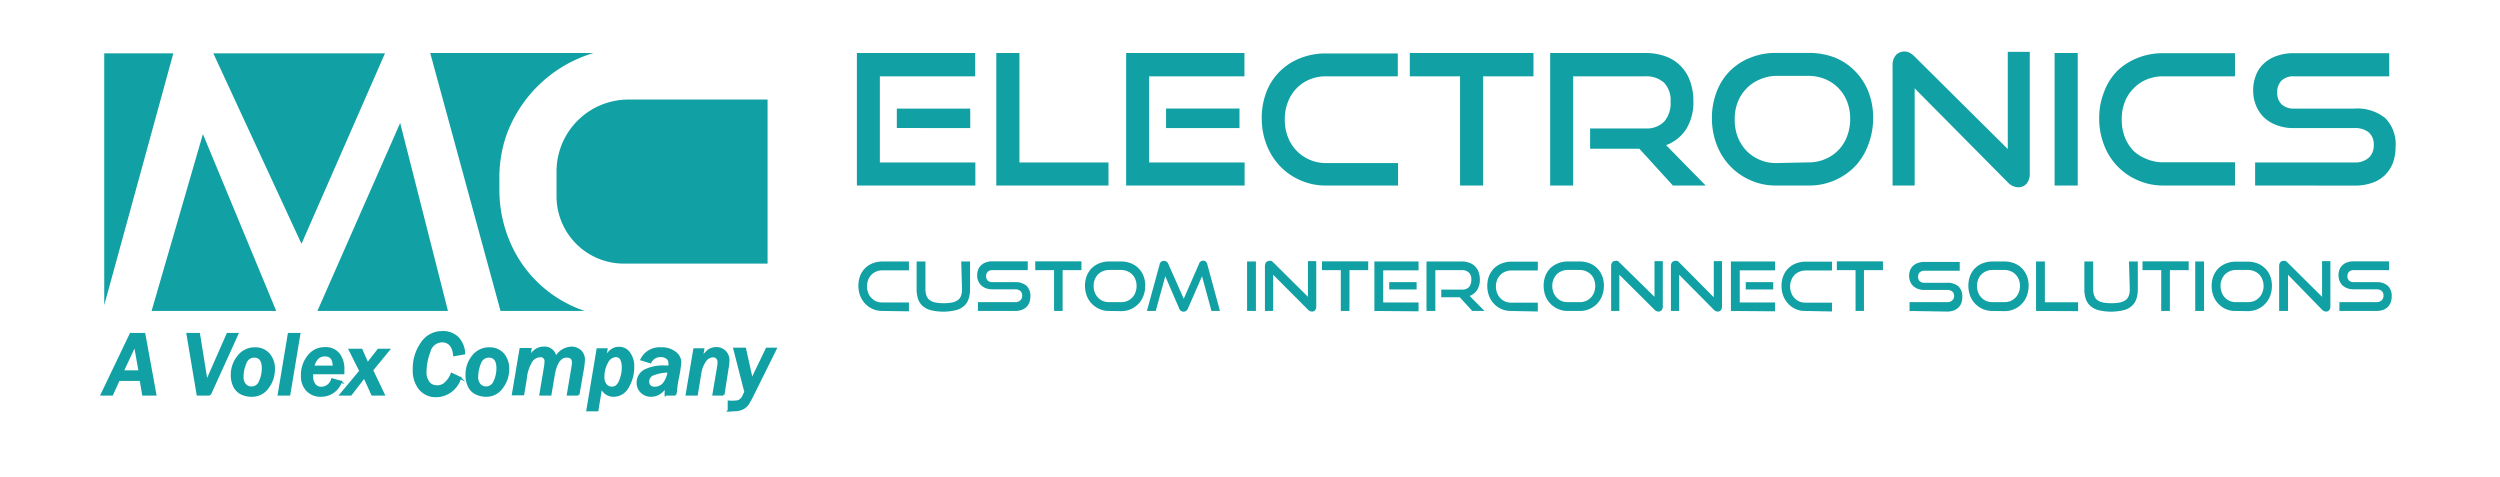
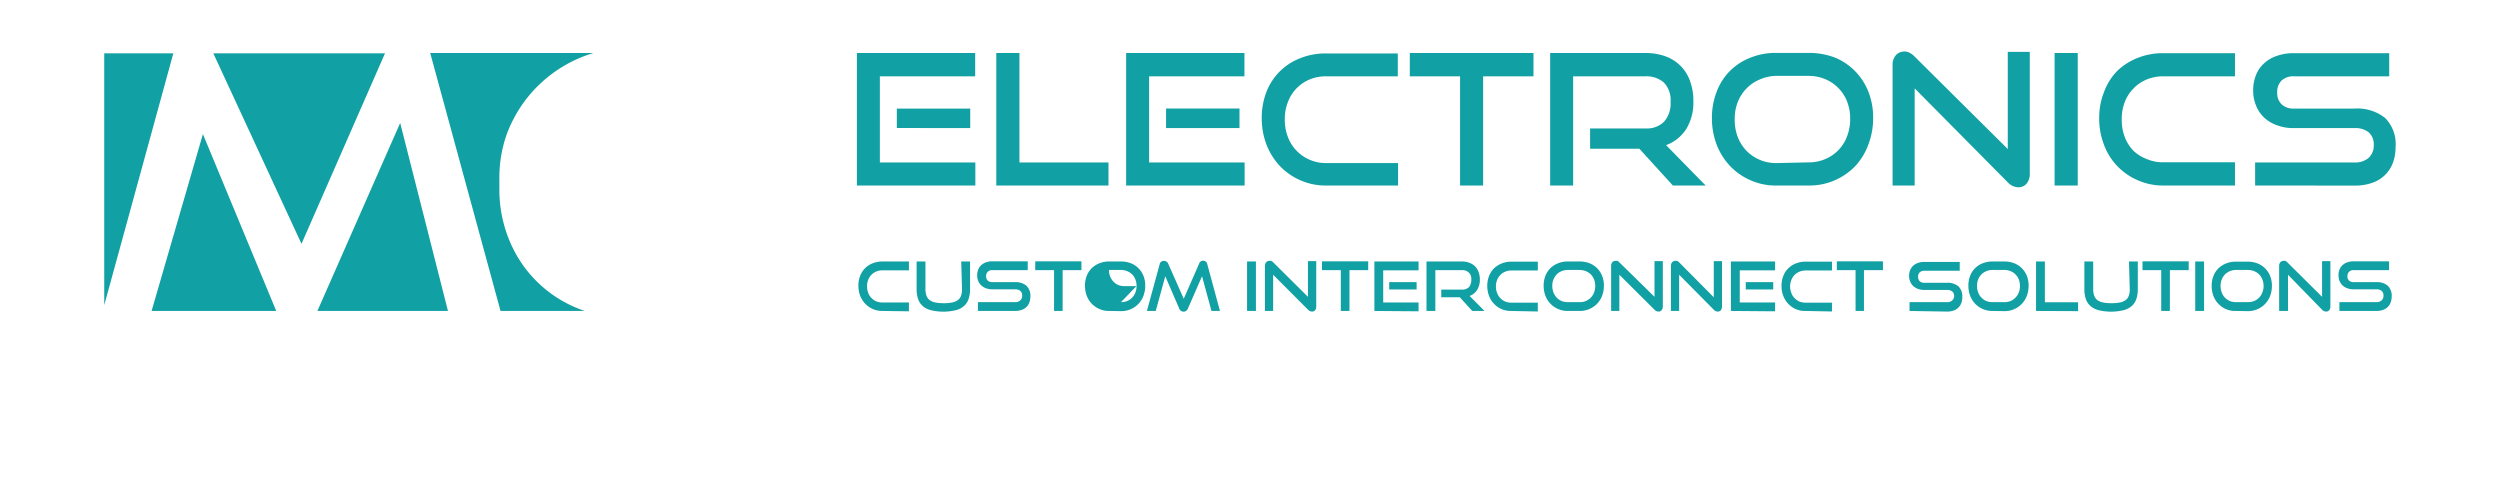
<svg xmlns="http://www.w3.org/2000/svg" fill="none" viewBox="0 0 283 54">
-   <path d="M97 21V6h13.39v2.64H99.6v9.75h10.81V21H97zm4.52-6.51v-2.2h8.31v2.21l-8.31-.01zM112.78 21V6h2.62v12.39h10.08V21h-12.7zm14.7 0V6h13.39v2.64h-10.79v9.75h10.81V21h-13.41zm4.52-6.5v-2.21h8.31v2.21H132zm18.11 6.5a7 7 0 01-2.9-.59 7.094 7.094 0 01-2.31-1.6 7.497 7.497 0 01-1.53-2.43 8.33 8.33 0 01-.54-3 8.115 8.115 0 01.54-3 6.65 6.65 0 013.84-3.8 7.63 7.63 0 012.9-.53h8.12v2.59h-8.12a4.762 4.762 0 00-1.87.36 4.433 4.433 0 00-2.44 2.53 5.143 5.143 0 00-.36 2 5.22 5.22 0 00.36 2c.22.585.561 1.116 1 1.56.419.428.919.768 1.47 1a4.591 4.591 0 001.87.37h8.12V21h-8.15zm15.17 0V8.64h-5.69V6h14v2.64h-5.7V21h-2.61zm24.09 0l-3.79-4.16H180v-2.3h6.25a2.771 2.771 0 002.14-.78 3.148 3.148 0 00.72-2.23 2.88 2.88 0 00-.75-2.18 3 3 0 00-2.11-.71h-8.17V21h-2.6V6h10.77a6.59 6.59 0 012.29.38 4.554 4.554 0 012.78 2.82 6.46 6.46 0 01.37 2.26 5.743 5.743 0 01-.81 3.15 4.631 4.631 0 01-2.28 1.82l4.48 4.57h-3.71zm11.7 0a6.929 6.929 0 01-2.9-.59 7.093 7.093 0 01-2.31-1.6 7.336 7.336 0 01-1.53-2.43 8.33 8.33 0 01-.54-3 8.115 8.115 0 01.54-3A6.66 6.66 0 01195.86 8a6.777 6.777 0 012.31-1.48 7.6 7.6 0 012.9-.53h3.65a8.22 8.22 0 013 .53A6.799 6.799 0 01210 8.06a6.921 6.921 0 011.5 2.32c.372.956.556 1.975.54 3a8.335 8.335 0 01-.55 3 7.178 7.178 0 01-1.49 2.44 7.21 7.21 0 01-5.28 2.18h-3.65zm3.65-2.62a4.689 4.689 0 001.89-.37 4.461 4.461 0 002.48-2.58 5.42 5.42 0 00.35-2 5.293 5.293 0 00-.35-1.94 4.514 4.514 0 00-2.5-2.54 4.86 4.86 0 00-1.89-.36h-3.65a4.76 4.76 0 00-1.85.41c-.556.23-1.059.57-1.48 1a4.612 4.612 0 00-1 1.53 5.316 5.316 0 00-.35 2 5.42 5.42 0 00.35 2 4.76 4.76 0 001 1.56 4.657 4.657 0 003.35 1.37l3.65-.08zM216.74 10v11h-2.5V7.4a1.689 1.689 0 01.36-1.14 1.308 1.308 0 011.54-.3c.208.105.397.243.56.41l10.58 10.5v-11h2.49v13.76a1.71 1.71 0 01-.36 1.16 1.208 1.208 0 01-.94.41 1.677 1.677 0 01-1.19-.56L216.74 10zm15.84 11V6h2.62v15h-2.62zm12.33 0a7 7 0 01-2.9-.59 6.993 6.993 0 01-3.83-4 8.12 8.12 0 01-.55-3 7.914 7.914 0 01.55-3A6.637 6.637 0 01239.7 8a7.006 7.006 0 012.3-1.45 7.668 7.668 0 012.9-.53h8.1v2.62h-8.13A4.79 4.79 0 00243 9a4.31 4.31 0 00-1.47 1 4.446 4.446 0 00-1 1.53 5.316 5.316 0 00-.35 2 5.42 5.42 0 00.35 2 4.588 4.588 0 001 1.56c.427.395.926.704 1.47.91a4.621 4.621 0 001.87.37H253V21h-8.09zm10.37 0v-2.61h11.24a2.31 2.31 0 001.62-.53 1.87 1.87 0 00.57-1.43 1.79 1.79 0 00-.57-1.45 2.45 2.45 0 00-1.62-.48h-6.89a5.23 5.23 0 01-1.9-.33 4.152 4.152 0 01-1.45-.88 3.904 3.904 0 01-.9-1.35 4.374 4.374 0 01-.32-1.71 4.549 4.549 0 01.3-1.68c.185-.506.487-.962.88-1.33a4.004 4.004 0 011.46-.88 5.71 5.71 0 012-.32h10.76v2.62h-10.78a1.94 1.94 0 00-1.41.48 1.817 1.817 0 00-.49 1.35 1.764 1.764 0 00.5 1.34 1.93 1.93 0 001.38.48h6.86a5.05 5.05 0 013.48 1.07 4.179 4.179 0 011.18 3.26 5.181 5.181 0 01-.28 1.75 3.782 3.782 0 01-2.32 2.31 5.859 5.859 0 01-2.06.33L255.28 21zM99.94 35.2a2.65 2.65 0 01-2-.82 2.772 2.772 0 01-.57-.9 3.25 3.25 0 01-.2-1.14 3.1 3.1 0 01.2-1.12 2.461 2.461 0 011.43-1.42 3 3 0 011.09-.2h3v1h-3a1.75 1.75 0 00-.7.14 1.62 1.62 0 00-.91.94c-.09.232-.135.48-.13.73-.004.25.04.497.13.73a1.5 1.5 0 00.36.58c.155.166.342.299.55.39.222.09.46.135.7.13h3v1l-2.95-.04zm8.87-5.6h1v3.13c.006.384-.052.765-.17 1.13a1.81 1.81 0 01-.53.79c-.271.23-.593.392-.94.47a6.07 6.07 0 01-2.77 0 2.251 2.251 0 01-.94-.47 1.9 1.9 0 01-.53-.79 3.495 3.495 0 01-.17-1.13V29.6h1v3.13c-.004.245.033.488.11.72.064.195.182.369.34.5.183.138.395.234.62.28.329.068.664.098 1 .09.336.008.671-.022 1-.09a1.67 1.67 0 00.63-.28c.158-.131.276-.305.34-.5.073-.233.107-.476.1-.72l-.09-3.13zm1.89 5.6v-1h4.2a.808.808 0 00.6-.2.683.683 0 00.21-.53.668.668 0 00-.21-.54.9.9 0 00-.6-.18h-2.58a1.998 1.998 0 01-.71-.12 1.632 1.632 0 01-.54-.33 1.509 1.509 0 01-.45-1.15 1.584 1.584 0 01.11-.62c.067-.191.18-.363.33-.5.155-.146.339-.259.54-.33a2.13 2.13 0 01.74-.12h4v1h-4a.696.696 0 00-.52.18.665.665 0 00-.19.51.64.64 0 00.19.5.77.77 0 00.51.17h2.57a1.88 1.88 0 011.29.4 1.568 1.568 0 01.45 1.22 2 2 0 01-.11.66 1.463 1.463 0 01-.32.52c-.158.15-.345.265-.55.34a2.2 2.2 0 01-.76.12h-4.2zm8.62 0v-4.62h-2.13v-1h5.23v1h-2.13v4.62h-.97zm6.22 0c-.372.005-.74-.07-1.08-.22a2.655 2.655 0 01-1.44-1.5 3.26 3.26 0 01-.2-1.14 3.104 3.104 0 01.2-1.12c.13-.325.324-.62.57-.87a2.69 2.69 0 01.87-.55 2.922 2.922 0 011.08-.2h1.36c.379-.004.756.064 1.11.2a2.518 2.518 0 011.43 1.43c.139.353.207.73.2 1.11a3.26 3.26 0 01-.2 1.14A2.643 2.643 0 01128 35a2.642 2.642 0 01-1.1.22l-1.36-.02zm1.36-1a1.66 1.66 0 001.27-.52c.16-.166.282-.363.36-.58.09-.233.134-.48.13-.73a2.021 2.021 0 00-.13-.73 1.682 1.682 0 00-.36-.57 1.755 1.755 0 00-.56-.37 1.83 1.83 0 00-.71-.14h-1.36a1.78 1.78 0 00-.7.14 1.62 1.62 0 00-.55.37 1.848 1.848 0 00-.49 1.3c-.004.25.04.497.13.73.081.215.204.412.36.58.155.166.342.299.55.39.222.09.46.134.7.13h1.36zm10.24 1l-1.07-3.93-1.59 3.64a.633.633 0 01-.2.27.44.44 0 01-.3.1.518.518 0 01-.5-.37l-1.57-3.64-1.08 3.93h-1l1.44-5.27a.468.468 0 01.49-.4c.104 0 .205.032.29.09.092.06.162.147.2.25l1.75 3.95 1.73-3.95a.479.479 0 01.94.06l1.43 5.27h-.96zm4.03 0v-5.6h1v5.6h-1zm2.95-4.1v4.1h-.93v-5.08a.65.65 0 01.14-.43.471.471 0 01.36-.16.502.502 0 01.21 0 .69.69 0 01.21.15l3.95 3.92v-4.04h.94v5.13a.651.651 0 01-.13.43.454.454 0 01-.35.15.634.634 0 01-.45-.21l-3.95-3.96zm7.66 4.1v-4.62h-2.13v-1h5.23v1h-2.12v4.62h-.98zm3.8 0v-5.6h5v1h-4v3.64h4v1l-5-.04zm1.68-2.43v-.83h3.1v.83h-3.1zm9.4 2.43l-1.41-1.55h-2.1v-.87h2.33a1.065 1.065 0 00.81-.28 1.26 1.26 0 00.26-.84.996.996 0 00-.28-.81 1.076 1.076 0 00-.79-.27h-3v4.62h-1v-5.6h4c.294-.005.585.046.86.15.239.087.457.224.64.4.177.187.313.408.4.65.095.27.142.554.14.84.011.415-.096.824-.31 1.18a1.7 1.7 0 01-.85.68l1.69 1.7h-1.39zm4.34 0a2.58 2.58 0 01-1.873-.803 2.635 2.635 0 01-.567-.897 3.26 3.26 0 01-.2-1.14 3.104 3.104 0 01.2-1.12c.13-.325.324-.62.57-.87a2.78 2.78 0 01.87-.55 2.922 2.922 0 011.08-.2h3v1h-3a1.78 1.78 0 00-.7.14 1.62 1.62 0 00-.55.37 1.848 1.848 0 00-.49 1.3c-.004.25.04.497.13.73.081.215.204.412.36.58.155.166.342.299.55.39.222.09.46.134.7.13h3v1L171 35.2zm6.46 0c-.372.005-.74-.07-1.08-.22a2.655 2.655 0 01-1.44-1.5 3.26 3.26 0 01-.2-1.14 3.104 3.104 0 01.2-1.12c.13-.325.324-.62.57-.87a2.69 2.69 0 01.87-.55 2.922 2.922 0 011.08-.2h1.36c.379-.004.756.064 1.11.2a2.503 2.503 0 011.43 1.43c.139.353.207.73.2 1.11a3.26 3.26 0 01-.2 1.14 2.642 2.642 0 01-1.44 1.5 2.642 2.642 0 01-1.1.22h-1.36zm1.36-1a1.657 1.657 0 001.27-.52c.16-.166.282-.363.36-.58.09-.233.134-.48.13-.73a1.98 1.98 0 00-.13-.73 1.682 1.682 0 00-.36-.57 1.755 1.755 0 00-.56-.37 1.83 1.83 0 00-.71-.14h-1.36a1.784 1.784 0 00-.7.14 1.62 1.62 0 00-.55.37 1.848 1.848 0 00-.49 1.3c-.004.25.04.497.13.73.082.215.204.412.36.58.155.166.342.299.55.39.222.09.46.134.7.13h1.36zm4.49-3.1v4.1h-.93v-5.08a.651.651 0 01.13-.43.47.47 0 01.37-.16.538.538 0 01.21 0c.074.04.142.09.2.15l4 3.92v-4.04h.94v5.13a.65.65 0 01-.14.43.455.455 0 01-.35.15.636.636 0 01-.45-.21l-3.98-3.96zm6.77 0v4.1h-.93v-5.08a.651.651 0 01.13-.43.47.47 0 01.37-.16.462.462 0 01.2 0 .69.69 0 01.21.15l3.94 3.97v-4.09h.93v5.13a.651.651 0 01-.13.43.454.454 0 01-.35.15.625.625 0 01-.45-.21l-3.92-3.96zm5.86 4.1v-5.6h5v1h-4v3.64h4v1l-5-.04zm1.68-2.43v-.83h3.11v.83h-3.11zm6.76 2.43a2.581 2.581 0 01-1.08-.2 2.611 2.611 0 01-.86-.6 2.777 2.777 0 01-.57-.9 3 3 0 01-.2-1.14c-.008-.383.06-.764.2-1.12a2.472 2.472 0 011.43-1.42 2.922 2.922 0 011.08-.2h3v1h-3a1.74 1.74 0 00-.69.14 1.62 1.62 0 00-.91.94c-.094.232-.142.48-.14.73-.001.25.047.498.14.73.074.218.197.417.36.58.153.168.341.301.55.39.219.09.454.134.69.13h3v1l-3-.06zm5.67 0v-4.62h-2.12v-1h5.22v1H211v4.62h-.95zm6.11 0v-1h4.19a.822.822 0 00.65-.2.683.683 0 00.21-.53.665.665 0 00-.21-.47.91.91 0 00-.61-.18h-2.57a2.004 2.004 0 01-.71-.12 1.632 1.632 0 01-.54-.33 1.39 1.39 0 01-.34-.51 1.614 1.614 0 01-.12-.64 1.8 1.8 0 01.11-.62c.074-.188.186-.358.33-.5a1.58 1.58 0 01.55-.33 2.09 2.09 0 01.74-.12h4v1h-4a.74.74 0 00-.53.18.687.687 0 00-.18.51.656.656 0 00.19.5.73.73 0 00.51.17h2.56c.468-.03.931.112 1.3.4a1.556 1.556 0 01.44 1.22 2 2 0 01-.1.66 1.482 1.482 0 01-.33.52 1.47 1.47 0 01-.54.34 2.22 2.22 0 01-.77.12l-4.23-.07zm9.38 0a2.66 2.66 0 01-2.52-1.72 3.26 3.26 0 01-.2-1.14 3.104 3.104 0 01.2-1.12 2.458 2.458 0 011.43-1.42 2.999 2.999 0 011.09-.2h1.36c.379-.002.755.066 1.11.2a2.516 2.516 0 011.43 1.43c.134.354.202.73.2 1.11a3.26 3.26 0 01-.2 1.14A2.643 2.643 0 01228 35a2.642 2.642 0 01-1.1.22l-1.36-.02zm1.36-1c.243.004.484-.04.71-.13a1.67 1.67 0 00.55-.39c.163-.165.289-.363.37-.58.09-.233.134-.48.13-.73a2.021 2.021 0 00-.13-.73 1.711 1.711 0 00-.37-.57 1.62 1.62 0 00-.55-.37 1.827 1.827 0 00-.71-.14h-1.36a1.747 1.747 0 00-.7.14 1.62 1.62 0 00-.91.94c-.091.232-.135.48-.13.73-.004.25.04.497.13.73.074.218.197.417.36.58.155.166.342.299.55.39.222.09.46.135.7.13h1.36zm3.58 1v-5.6h1v4.62h3.76v1l-4.76-.02zM241 29.6h1v3.13c.006.384-.052.765-.17 1.13a1.81 1.81 0 01-.53.79c-.27.23-.593.392-.94.47a6.07 6.07 0 01-2.77 0 2.251 2.251 0 01-.94-.47 1.9 1.9 0 01-.53-.79 3.495 3.495 0 01-.17-1.13V29.6h1v3.13c-.004.245.033.488.11.72.064.193.178.365.33.5.188.136.403.232.63.28.329.068.664.098 1 .09.336.008.671-.022 1-.09a1.67 1.67 0 00.63-.28c.158-.131.276-.305.34-.5.073-.233.107-.476.1-.72L241 29.6zm3.65 5.6v-4.62h-2.12v-1h5.23v1h-2.13v4.62h-.98zm3.85 0v-5.6h1v5.6h-1zm4.61 0a2.579 2.579 0 01-1.983-.803 2.635 2.635 0 01-.567-.897 3.259 3.259 0 01-.2-1.14 3.104 3.104 0 01.2-1.12c.13-.325.324-.62.57-.87a2.78 2.78 0 01.87-.55 2.924 2.924 0 011.08-.2h1.36c.379-.004.756.064 1.11.2a2.503 2.503 0 011.43 1.43c.139.353.207.73.2 1.11a3.26 3.26 0 01-.2 1.14c-.13.334-.324.64-.57.9a2.547 2.547 0 01-.87.6 2.64 2.64 0 01-1.1.22l-1.33-.02zm1.36-1c.243.004.484-.04.71-.13.211-.091.401-.224.56-.39.16-.166.282-.363.36-.58.093-.232.141-.48.14-.73a2.005 2.005 0 00-.14-.73 1.682 1.682 0 00-.36-.57c-.16-.16-.35-.286-.56-.37a1.83 1.83 0 00-.71-.14h-1.36a1.782 1.782 0 00-.7.14 1.722 1.722 0 00-.55.37 1.848 1.848 0 00-.49 1.3c-.004.25.04.497.13.73a1.654 1.654 0 001.61 1.1h1.36zm4.53-3.1v4.1h-1v-5.08a.651.651 0 01.13-.43.47.47 0 01.37-.16.538.538 0 01.21 0c.074.04.142.09.2.15l3.95 3.92v-4.04h.94v5.13a.65.65 0 01-.14.43.434.434 0 01-.35.15.636.636 0 01-.45-.21L259 31.1zm5.82 4.1v-1H269a.808.808 0 00.6-.2.683.683 0 00.21-.53.668.668 0 00-.21-.54.9.9 0 00-.6-.18h-2.58a1.998 1.998 0 01-.71-.12 1.632 1.632 0 01-.54-.33 1.509 1.509 0 01-.34-.51 1.814 1.814 0 01-.11-.64 1.584 1.584 0 01.11-.62c.067-.191.18-.363.33-.5.153-.148.338-.261.54-.33a2.13 2.13 0 01.74-.12h4v1h-4a.704.704 0 00-.52.18.665.665 0 00-.19.51.64.64 0 00.19.5.77.77 0 00.51.17H269a1.88 1.88 0 011.29.4 1.568 1.568 0 01.45 1.22 2 2 0 01-.11.66 1.463 1.463 0 01-.32.52c-.158.15-.345.265-.55.34a2.2 2.2 0 01-.76.12h-4.18zm-198.62 0h-9.54L48.7 6h18.48a15.06 15.06 0 00-9.83 9.23 14.712 14.712 0 00-.82 5.06v1a15 15 0 001.76 7.26 14 14 0 007.91 6.65zm-15.49 0H35.93l9.37-21.28 5.41 21.28zM19.62 6.04l-7.82 28.5V6.04h7.82zm23.96 0L34.13 27.6 24.15 6.04h19.43zM31.27 35.2H17.16l5.81-20.02 8.3 20.02z" fill="#11A0A3" />
-   <path d="M86.89 11.27v18.57H70.64A7.62 7.62 0 0163 22.22v-2.81a8.14 8.14 0 018.14-8.14h15.75z" fill="#11A0A3" />
-   <path d="M17.58 44.66h-1.37L15.93 43h-2.49l-.76 1.66h-1.16l3.28-6.85h1.53l1.25 6.85zm-1.77-2.61l-.53-3-1.41 3h1.94zm7.94 2.61h-1.37l-1.15-6.85h1.29l.87 5.41 2.38-5.41h1.09l-3.11 6.85zm4.69.13a2.488 2.488 0 01-1.1-.25 1.739 1.739 0 01-.81-.8 2.85 2.85 0 01-.28-1.29 3.28 3.28 0 01.75-2.12 2.318 2.318 0 011.88-.89 2.001 2.001 0 011.53.64A2.5 2.5 0 0131 41.8a3.43 3.43 0 01-.68 2.05 2.151 2.151 0 01-1.88.94zm0-.92a1 1 0 001-.7 3.46 3.46 0 00.32-1.48c0-.89-.34-1.33-1-1.33a1.07 1.07 0 00-1 .76 3.918 3.918 0 00-.31 1.51 1.28 1.28 0 00.3.94 1 1 0 00.7.3h-.01zm4.3.79h-1.18l1.14-6.85h1.18l-1.14 6.85zm5.84-1.44a2.35 2.35 0 01-2.23 1.57 2.06 2.06 0 01-1.58-.62 2.28 2.28 0 01-.58-1.64 3.38 3.38 0 01.73-2.21 2.27 2.27 0 011.86-.9 1.88 1.88 0 011.55.65 2.73 2.73 0 01.53 1.77v.4h-3.53a2.77 2.77 0 000 .38c-.02.333.08.663.28.93a.92.92 0 00.79.35 1.29 1.29 0 001.2-.95l.98.27zm-.79-1.71c0-.86-.33-1.29-1-1.29-.67 0-1.14.43-1.34 1.29h2.34zm5.64 3.15h-1.28l-.91-2-1.54 2h-1.12L40.8 42l-1.2-2.4h1.31l.7 1.58 1.23-1.58H44l-1.89 2.3 1.32 2.76zm8.65-1.88a2.87 2.87 0 01-2.71 2.06 2.32 2.32 0 01-1.82-.8 3.23 3.23 0 01-.7-2.2 4.93 4.93 0 01.9-3 2.73 2.73 0 012.31-1.24 2.38 2.38 0 011.74.63c.45.481.71 1.11.73 1.77l-1.11.2c-.1-1-.56-1.57-1.39-1.57a1.51 1.51 0 00-1.43 1.18 6.316 6.316 0 00-.44 2.25c-.036.451.096.9.37 1.26a1.17 1.17 0 00.94.42 1.31 1.31 0 001-.41c.295-.278.52-.62.66-1l.95.45zM55 44.79c-.377 0-.75-.085-1.09-.25a1.66 1.66 0 01-.81-.8 2.73 2.73 0 01-.28-1.29 3.28 3.28 0 01.72-2.12 2.298 2.298 0 011.88-.89 1.999 1.999 0 011.52.64 2.5 2.5 0 01.58 1.72c0 .74-.242 1.46-.69 2.05a2.13 2.13 0 01-1.83.94zm0-.92a1.06 1.06 0 001-.7c.21-.465.319-.97.32-1.48 0-.89-.34-1.33-1-1.33a1.07 1.07 0 00-1 .76 3.921 3.921 0 00-.31 1.51 1.28 1.28 0 00.3.94 1 1 0 00.69.3zm10.47.79h-1.18l.52-3.09c.032-.175.052-.352.06-.53 0-.45-.24-.68-.72-.68-.74 0-1.23.69-1.47 2.06l-.38 2.24h-1.12l.5-3a4.46 4.46 0 00.08-.71.55.55 0 00-.62-.63 1.26 1.26 0 00-.93.47 4.5 4.5 0 00-.7 2.08l-.29 1.76h-1.15l.86-5.11h1.12l-.19 1.14c.135-.37.37-.696.68-.94a1.56 1.56 0 011-.36 1.228 1.228 0 011.34 1.21 2.11 2.11 0 011.81-1.21c.37-.007.728.13 1 .38a1.31 1.31 0 01.4 1c-.015.335-.052.67-.11 1l-.51 2.92zm2.15 1.78H66.5l1.15-6.89h1l-.18 1.06c.42-.82.95-1.23 1.59-1.23a1.38 1.38 0 011.16.59 2.48 2.48 0 01.45 1.57 4.36 4.36 0 01-.6 2.25 1.81 1.81 0 01-1.58 1 1.42 1.42 0 01-1.43-1.05l-.44 2.7zm1.67-2.55c.39 0 .69-.25.9-.74a3.92 3.92 0 00.32-1.53c0-.88-.27-1.32-.8-1.32a1.18 1.18 0 00-1 .72 3.19 3.19 0 00-.41 1.59 1.35 1.35 0 00.3 1 .93.93 0 00.69.28zm7.18.77h-1.11a1.835 1.835 0 010-.22 5.2 5.2 0 01.09-.88c-.154.36-.403.671-.72.9a1.781 1.781 0 01-1 .33 1.5 1.5 0 01-1.11-.42 1.43 1.43 0 01-.43-1A1.569 1.569 0 0172.9 42a4.52 4.52 0 012.4-.5c.163-.01.327-.01.49 0a2.006 2.006 0 000-.37.73.73 0 00-.29-.62 1.12 1.12 0 00-.7-.21 1.24 1.24 0 00-1.18.7l-1-.31a2.28 2.28 0 012.23-1.25 2.38 2.38 0 011.51.44A1.39 1.39 0 0177 41a13.174 13.174 0 01-.24 1.62 13.96 13.96 0 00-.26 1.75c-.05.08-.04.18-.03.29zm-.78-2.61a4.87 4.87 0 00-1.82.35.88.88 0 00-.46 1.08.689.689 0 00.15.23.8.8 0 00.57.19 1.33 1.33 0 001-.45 2.68 2.68 0 00.56-1.4zm6.2 2.61h-1.12l.52-3.07c.036-.195.056-.392.06-.59a.72.72 0 00-.16-.47.6.6 0 00-.48-.2 1.13 1.13 0 00-.9.52 3.36 3.36 0 00-.56 1.51l-.38 2.3h-1.13l.86-5.11h1l-.2 1.19a2.79 2.79 0 01.88-1.11 1.76 1.76 0 01.8-.22 1.349 1.349 0 011.37 1.44c-.01.286-.044.57-.1.85l-.46 2.96zm.61 1.81v-1c.226.017.454.017.68 0a1.13 1.13 0 00.58-.14 1.31 1.31 0 00.43-.56l.19-.41-1.25-4.88h1.2l.78 3.52 1.69-3.52h1l-2.62 5.29c-.17.343-.356.677-.56 1a1.6 1.6 0 01-.57.47 2.261 2.261 0 01-1 .19 4.558 4.558 0 01-.55.04z" fill="#11A0A3" stroke="#11A0A3" stroke-width=".25" stroke-miterlimit="10" />
+   <path d="M97 21V6h13.39v2.64H99.6v9.75h10.81V21H97zm4.52-6.51v-2.2h8.31v2.21l-8.31-.01zM112.78 21V6h2.62v12.39h10.08V21h-12.7zm14.7 0V6h13.39v2.64h-10.79v9.75h10.81V21h-13.41zm4.52-6.5v-2.21h8.31v2.21H132zm18.11 6.5a7 7 0 01-2.9-.59 7.094 7.094 0 01-2.31-1.6 7.497 7.497 0 01-1.53-2.43 8.33 8.33 0 01-.54-3 8.115 8.115 0 01.54-3 6.65 6.65 0 013.84-3.8 7.63 7.63 0 012.9-.53h8.12v2.59h-8.12a4.762 4.762 0 00-1.87.36 4.433 4.433 0 00-2.44 2.53 5.143 5.143 0 00-.36 2 5.22 5.22 0 00.36 2c.22.585.561 1.116 1 1.56.419.428.919.768 1.47 1a4.591 4.591 0 001.87.37h8.12V21h-8.15zm15.17 0V8.64h-5.69V6h14v2.64h-5.7V21h-2.61zm24.09 0l-3.79-4.16H180v-2.3h6.25a2.771 2.771 0 002.14-.78 3.148 3.148 0 00.72-2.23 2.88 2.88 0 00-.75-2.18 3 3 0 00-2.11-.71h-8.17V21h-2.6V6h10.77a6.59 6.59 0 012.29.38 4.554 4.554 0 012.78 2.82 6.46 6.46 0 01.37 2.26 5.743 5.743 0 01-.81 3.15 4.631 4.631 0 01-2.28 1.82l4.48 4.57h-3.71zm11.7 0a6.929 6.929 0 01-2.9-.59 7.093 7.093 0 01-2.31-1.6 7.336 7.336 0 01-1.53-2.43 8.33 8.33 0 01-.54-3 8.115 8.115 0 01.54-3A6.66 6.66 0 01195.86 8a6.777 6.777 0 012.31-1.48 7.6 7.6 0 012.9-.53h3.65a8.22 8.22 0 013 .53A6.799 6.799 0 01210 8.06a6.921 6.921 0 011.5 2.32c.372.956.556 1.975.54 3a8.335 8.335 0 01-.55 3 7.178 7.178 0 01-1.49 2.44 7.21 7.21 0 01-5.28 2.18h-3.65zm3.65-2.62a4.689 4.689 0 001.89-.37 4.461 4.461 0 002.48-2.58 5.42 5.42 0 00.35-2 5.293 5.293 0 00-.35-1.94 4.514 4.514 0 00-2.5-2.54 4.86 4.86 0 00-1.89-.36h-3.65a4.76 4.76 0 00-1.85.41c-.556.23-1.059.57-1.48 1a4.612 4.612 0 00-1 1.53 5.316 5.316 0 00-.35 2 5.42 5.42 0 00.35 2 4.76 4.76 0 001 1.56 4.657 4.657 0 003.35 1.37l3.65-.08zM216.74 10v11h-2.5V7.4a1.689 1.689 0 01.36-1.14 1.308 1.308 0 011.54-.3c.208.105.397.243.56.41l10.58 10.5v-11h2.49v13.76a1.71 1.71 0 01-.36 1.16 1.208 1.208 0 01-.94.41 1.677 1.677 0 01-1.19-.56L216.74 10zm15.84 11V6h2.62v15h-2.62zm12.33 0a7 7 0 01-2.9-.59 6.993 6.993 0 01-3.83-4 8.12 8.12 0 01-.55-3 7.914 7.914 0 01.55-3A6.637 6.637 0 01239.7 8a7.006 7.006 0 012.3-1.45 7.668 7.668 0 012.9-.53h8.1v2.62h-8.13A4.79 4.79 0 00243 9a4.31 4.31 0 00-1.47 1 4.446 4.446 0 00-1 1.53 5.316 5.316 0 00-.35 2 5.42 5.42 0 00.35 2 4.588 4.588 0 001 1.56c.427.395.926.704 1.47.91a4.621 4.621 0 001.87.37H253V21h-8.09zm10.37 0v-2.61h11.24a2.31 2.31 0 001.62-.53 1.87 1.87 0 00.57-1.43 1.79 1.79 0 00-.57-1.45 2.45 2.45 0 00-1.62-.48h-6.89a5.23 5.23 0 01-1.9-.33 4.152 4.152 0 01-1.45-.88 3.904 3.904 0 01-.9-1.35 4.374 4.374 0 01-.32-1.71 4.549 4.549 0 01.3-1.68c.185-.506.487-.962.88-1.33a4.004 4.004 0 011.46-.88 5.71 5.71 0 012-.32h10.76v2.62h-10.78a1.94 1.94 0 00-1.41.48 1.817 1.817 0 00-.49 1.35 1.764 1.764 0 00.5 1.34 1.93 1.93 0 001.38.48h6.86a5.05 5.05 0 013.48 1.07 4.179 4.179 0 011.18 3.26 5.181 5.181 0 01-.28 1.75 3.782 3.782 0 01-2.32 2.31 5.859 5.859 0 01-2.06.33L255.28 21zM99.94 35.2a2.65 2.65 0 01-2-.82 2.772 2.772 0 01-.57-.9 3.25 3.25 0 01-.2-1.14 3.1 3.1 0 01.2-1.12 2.461 2.461 0 011.43-1.42 3 3 0 011.09-.2h3v1h-3a1.75 1.75 0 00-.7.14 1.62 1.62 0 00-.91.94c-.09.232-.135.48-.13.73-.004.25.04.497.13.73a1.5 1.5 0 00.36.58c.155.166.342.299.55.39.222.09.46.135.7.13h3v1l-2.95-.04zm8.87-5.6h1v3.13c.006.384-.052.765-.17 1.13a1.81 1.81 0 01-.53.79c-.271.23-.593.392-.94.47a6.07 6.07 0 01-2.77 0 2.251 2.251 0 01-.94-.47 1.9 1.9 0 01-.53-.79 3.495 3.495 0 01-.17-1.13V29.6h1v3.13c-.004.245.033.488.11.72.064.195.182.369.34.5.183.138.395.234.62.28.329.068.664.098 1 .09.336.008.671-.022 1-.09a1.67 1.67 0 00.63-.28c.158-.131.276-.305.34-.5.073-.233.107-.476.1-.72l-.09-3.13zm1.89 5.6v-1h4.2a.808.808 0 00.6-.2.683.683 0 00.21-.53.668.668 0 00-.21-.54.9.9 0 00-.6-.18h-2.58a1.998 1.998 0 01-.71-.12 1.632 1.632 0 01-.54-.33 1.509 1.509 0 01-.45-1.15 1.584 1.584 0 01.11-.62c.067-.191.18-.363.33-.5.155-.146.339-.259.54-.33a2.13 2.13 0 01.74-.12h4v1h-4a.696.696 0 00-.52.18.665.665 0 00-.19.51.64.64 0 00.19.5.77.77 0 00.51.17h2.57a1.88 1.88 0 011.29.4 1.568 1.568 0 01.45 1.22 2 2 0 01-.11.66 1.463 1.463 0 01-.32.52c-.158.15-.345.265-.55.34a2.2 2.2 0 01-.76.12h-4.2zm8.62 0v-4.62h-2.13v-1h5.23v1h-2.13v4.62h-.97zm6.22 0c-.372.005-.74-.07-1.08-.22a2.655 2.655 0 01-1.44-1.5 3.26 3.26 0 01-.2-1.14 3.104 3.104 0 01.2-1.12c.13-.325.324-.62.57-.87a2.69 2.69 0 01.87-.55 2.922 2.922 0 011.08-.2h1.36c.379-.004.756.064 1.11.2a2.518 2.518 0 011.43 1.43c.139.353.207.73.2 1.11a3.26 3.26 0 01-.2 1.14A2.643 2.643 0 01128 35a2.642 2.642 0 01-1.1.22l-1.36-.02zm1.36-1a1.66 1.66 0 001.27-.52c.16-.166.282-.363.36-.58.09-.233.134-.48.13-.73a2.021 2.021 0 00-.13-.73 1.682 1.682 0 00-.36-.57 1.755 1.755 0 00-.56-.37 1.83 1.83 0 00-.71-.14h-1.36c-.004.25.04.497.13.73.081.215.204.412.36.58.155.166.342.299.55.39.222.09.46.134.7.13h1.36zm10.24 1l-1.07-3.93-1.59 3.64a.633.633 0 01-.2.27.44.44 0 01-.3.1.518.518 0 01-.5-.37l-1.57-3.64-1.08 3.93h-1l1.44-5.27a.468.468 0 01.49-.4c.104 0 .205.032.29.09.092.06.162.147.2.25l1.75 3.95 1.73-3.95a.479.479 0 01.94.06l1.43 5.27h-.96zm4.03 0v-5.6h1v5.6h-1zm2.95-4.1v4.1h-.93v-5.08a.65.65 0 01.14-.43.471.471 0 01.36-.16.502.502 0 01.21 0 .69.69 0 01.21.15l3.95 3.92v-4.04h.94v5.13a.651.651 0 01-.13.43.454.454 0 01-.35.15.634.634 0 01-.45-.21l-3.95-3.96zm7.66 4.1v-4.62h-2.13v-1h5.23v1h-2.12v4.62h-.98zm3.8 0v-5.6h5v1h-4v3.64h4v1l-5-.04zm1.68-2.43v-.83h3.1v.83h-3.1zm9.4 2.43l-1.41-1.55h-2.1v-.87h2.33a1.065 1.065 0 00.81-.28 1.26 1.26 0 00.26-.84.996.996 0 00-.28-.81 1.076 1.076 0 00-.79-.27h-3v4.62h-1v-5.6h4c.294-.005.585.046.86.15.239.087.457.224.64.4.177.187.313.408.4.65.095.27.142.554.14.84.011.415-.096.824-.31 1.18a1.7 1.7 0 01-.85.68l1.69 1.7h-1.39zm4.34 0a2.58 2.58 0 01-1.873-.803 2.635 2.635 0 01-.567-.897 3.26 3.26 0 01-.2-1.14 3.104 3.104 0 01.2-1.12c.13-.325.324-.62.57-.87a2.78 2.78 0 01.87-.55 2.922 2.922 0 011.08-.2h3v1h-3a1.78 1.78 0 00-.7.14 1.62 1.62 0 00-.55.37 1.848 1.848 0 00-.49 1.3c-.004.25.04.497.13.73.081.215.204.412.36.58.155.166.342.299.55.39.222.09.46.134.7.13h3v1L171 35.2zm6.46 0c-.372.005-.74-.07-1.08-.22a2.655 2.655 0 01-1.44-1.5 3.26 3.26 0 01-.2-1.14 3.104 3.104 0 01.2-1.12c.13-.325.324-.62.57-.87a2.69 2.69 0 01.87-.55 2.922 2.922 0 011.08-.2h1.36c.379-.004.756.064 1.11.2a2.503 2.503 0 011.43 1.43c.139.353.207.73.2 1.11a3.26 3.26 0 01-.2 1.14 2.642 2.642 0 01-1.44 1.5 2.642 2.642 0 01-1.1.22h-1.36zm1.36-1a1.657 1.657 0 001.27-.52c.16-.166.282-.363.36-.58.09-.233.134-.48.13-.73a1.98 1.98 0 00-.13-.73 1.682 1.682 0 00-.36-.57 1.755 1.755 0 00-.56-.37 1.83 1.83 0 00-.71-.14h-1.36a1.784 1.784 0 00-.7.14 1.62 1.62 0 00-.55.37 1.848 1.848 0 00-.49 1.3c-.004.25.04.497.13.73.082.215.204.412.36.58.155.166.342.299.55.39.222.09.46.134.7.13h1.36zm4.49-3.1v4.1h-.93v-5.08a.651.651 0 01.13-.43.47.47 0 01.37-.16.538.538 0 01.21 0c.074.04.142.09.2.15l4 3.92v-4.04h.94v5.13a.65.65 0 01-.14.43.455.455 0 01-.35.15.636.636 0 01-.45-.21l-3.98-3.96zm6.77 0v4.1h-.93v-5.08a.651.651 0 01.13-.43.47.47 0 01.37-.16.462.462 0 01.2 0 .69.69 0 01.21.15l3.94 3.97v-4.09h.93v5.13a.651.651 0 01-.13.43.454.454 0 01-.35.15.625.625 0 01-.45-.21l-3.92-3.96zm5.86 4.1v-5.6h5v1h-4v3.64h4v1l-5-.04zm1.68-2.43v-.83h3.11v.83h-3.11zm6.76 2.43a2.581 2.581 0 01-1.08-.2 2.611 2.611 0 01-.86-.6 2.777 2.777 0 01-.57-.9 3 3 0 01-.2-1.14c-.008-.383.06-.764.2-1.12a2.472 2.472 0 011.43-1.42 2.922 2.922 0 011.08-.2h3v1h-3a1.74 1.74 0 00-.69.14 1.62 1.62 0 00-.91.94c-.094.232-.142.48-.14.73-.001.25.047.498.14.73.074.218.197.417.36.58.153.168.341.301.55.39.219.09.454.134.69.13h3v1l-3-.06zm5.67 0v-4.62h-2.12v-1h5.22v1H211v4.62h-.95zm6.11 0v-1h4.19a.822.822 0 00.65-.2.683.683 0 00.21-.53.665.665 0 00-.21-.47.91.91 0 00-.61-.18h-2.57a2.004 2.004 0 01-.71-.12 1.632 1.632 0 01-.54-.33 1.39 1.39 0 01-.34-.51 1.614 1.614 0 01-.12-.64 1.8 1.8 0 01.11-.62c.074-.188.186-.358.33-.5a1.58 1.58 0 01.55-.33 2.09 2.09 0 01.74-.12h4v1h-4a.74.74 0 00-.53.18.687.687 0 00-.18.51.656.656 0 00.19.5.73.73 0 00.51.17h2.56c.468-.03.931.112 1.3.4a1.556 1.556 0 01.44 1.22 2 2 0 01-.1.66 1.482 1.482 0 01-.33.52 1.47 1.47 0 01-.54.34 2.22 2.22 0 01-.77.12l-4.23-.07zm9.38 0a2.66 2.66 0 01-2.52-1.72 3.26 3.26 0 01-.2-1.14 3.104 3.104 0 01.2-1.12 2.458 2.458 0 011.43-1.42 2.999 2.999 0 011.09-.2h1.36c.379-.002.755.066 1.11.2a2.516 2.516 0 011.43 1.43c.134.354.202.73.2 1.11a3.26 3.26 0 01-.2 1.14A2.643 2.643 0 01228 35a2.642 2.642 0 01-1.1.22l-1.36-.02zm1.36-1c.243.004.484-.04.71-.13a1.67 1.67 0 00.55-.39c.163-.165.289-.363.37-.58.09-.233.134-.48.13-.73a2.021 2.021 0 00-.13-.73 1.711 1.711 0 00-.37-.57 1.62 1.62 0 00-.55-.37 1.827 1.827 0 00-.71-.14h-1.36a1.747 1.747 0 00-.7.14 1.62 1.62 0 00-.91.94c-.091.232-.135.48-.13.73-.004.25.04.497.13.73.074.218.197.417.36.58.155.166.342.299.55.39.222.09.46.135.7.13h1.36zm3.58 1v-5.6h1v4.62h3.76v1l-4.76-.02zM241 29.6h1v3.13c.006.384-.052.765-.17 1.13a1.81 1.81 0 01-.53.79c-.27.23-.593.392-.94.47a6.07 6.07 0 01-2.77 0 2.251 2.251 0 01-.94-.47 1.9 1.9 0 01-.53-.79 3.495 3.495 0 01-.17-1.13V29.6h1v3.13c-.004.245.033.488.11.72.064.193.178.365.33.5.188.136.403.232.63.28.329.068.664.098 1 .09.336.008.671-.022 1-.09a1.67 1.67 0 00.63-.28c.158-.131.276-.305.34-.5.073-.233.107-.476.1-.72L241 29.6zm3.65 5.6v-4.62h-2.12v-1h5.23v1h-2.13v4.62h-.98zm3.85 0v-5.6h1v5.6h-1zm4.61 0a2.579 2.579 0 01-1.983-.803 2.635 2.635 0 01-.567-.897 3.259 3.259 0 01-.2-1.14 3.104 3.104 0 01.2-1.12c.13-.325.324-.62.57-.87a2.78 2.78 0 01.87-.55 2.924 2.924 0 011.08-.2h1.36c.379-.004.756.064 1.11.2a2.503 2.503 0 011.43 1.43c.139.353.207.73.2 1.11a3.26 3.26 0 01-.2 1.14c-.13.334-.324.64-.57.9a2.547 2.547 0 01-.87.6 2.64 2.64 0 01-1.1.22l-1.33-.02zm1.36-1c.243.004.484-.04.71-.13.211-.091.401-.224.56-.39.16-.166.282-.363.36-.58.093-.232.141-.48.14-.73a2.005 2.005 0 00-.14-.73 1.682 1.682 0 00-.36-.57c-.16-.16-.35-.286-.56-.37a1.83 1.83 0 00-.71-.14h-1.36a1.782 1.782 0 00-.7.14 1.722 1.722 0 00-.55.37 1.848 1.848 0 00-.49 1.3c-.004.25.04.497.13.73a1.654 1.654 0 001.61 1.1h1.36zm4.53-3.1v4.1h-1v-5.08a.651.651 0 01.13-.43.47.47 0 01.37-.16.538.538 0 01.21 0c.074.04.142.09.2.15l3.95 3.92v-4.04h.94v5.13a.65.65 0 01-.14.43.434.434 0 01-.35.15.636.636 0 01-.45-.21L259 31.1zm5.82 4.1v-1H269a.808.808 0 00.6-.2.683.683 0 00.21-.53.668.668 0 00-.21-.54.9.9 0 00-.6-.18h-2.58a1.998 1.998 0 01-.71-.12 1.632 1.632 0 01-.54-.33 1.509 1.509 0 01-.34-.51 1.814 1.814 0 01-.11-.64 1.584 1.584 0 01.11-.62c.067-.191.18-.363.33-.5.153-.148.338-.261.54-.33a2.13 2.13 0 01.74-.12h4v1h-4a.704.704 0 00-.52.18.665.665 0 00-.19.51.64.64 0 00.19.5.77.77 0 00.51.17H269a1.88 1.88 0 011.29.4 1.568 1.568 0 01.45 1.22 2 2 0 01-.11.66 1.463 1.463 0 01-.32.52c-.158.15-.345.265-.55.34a2.2 2.2 0 01-.76.12h-4.18zm-198.62 0h-9.54L48.7 6h18.48a15.06 15.06 0 00-9.83 9.23 14.712 14.712 0 00-.82 5.06v1a15 15 0 001.76 7.26 14 14 0 007.91 6.65zm-15.49 0H35.93l9.37-21.28 5.41 21.28zM19.62 6.04l-7.82 28.5V6.04h7.82zm23.96 0L34.13 27.6 24.15 6.04h19.43zM31.27 35.2H17.16l5.81-20.02 8.3 20.02z" fill="#11A0A3" />
</svg>